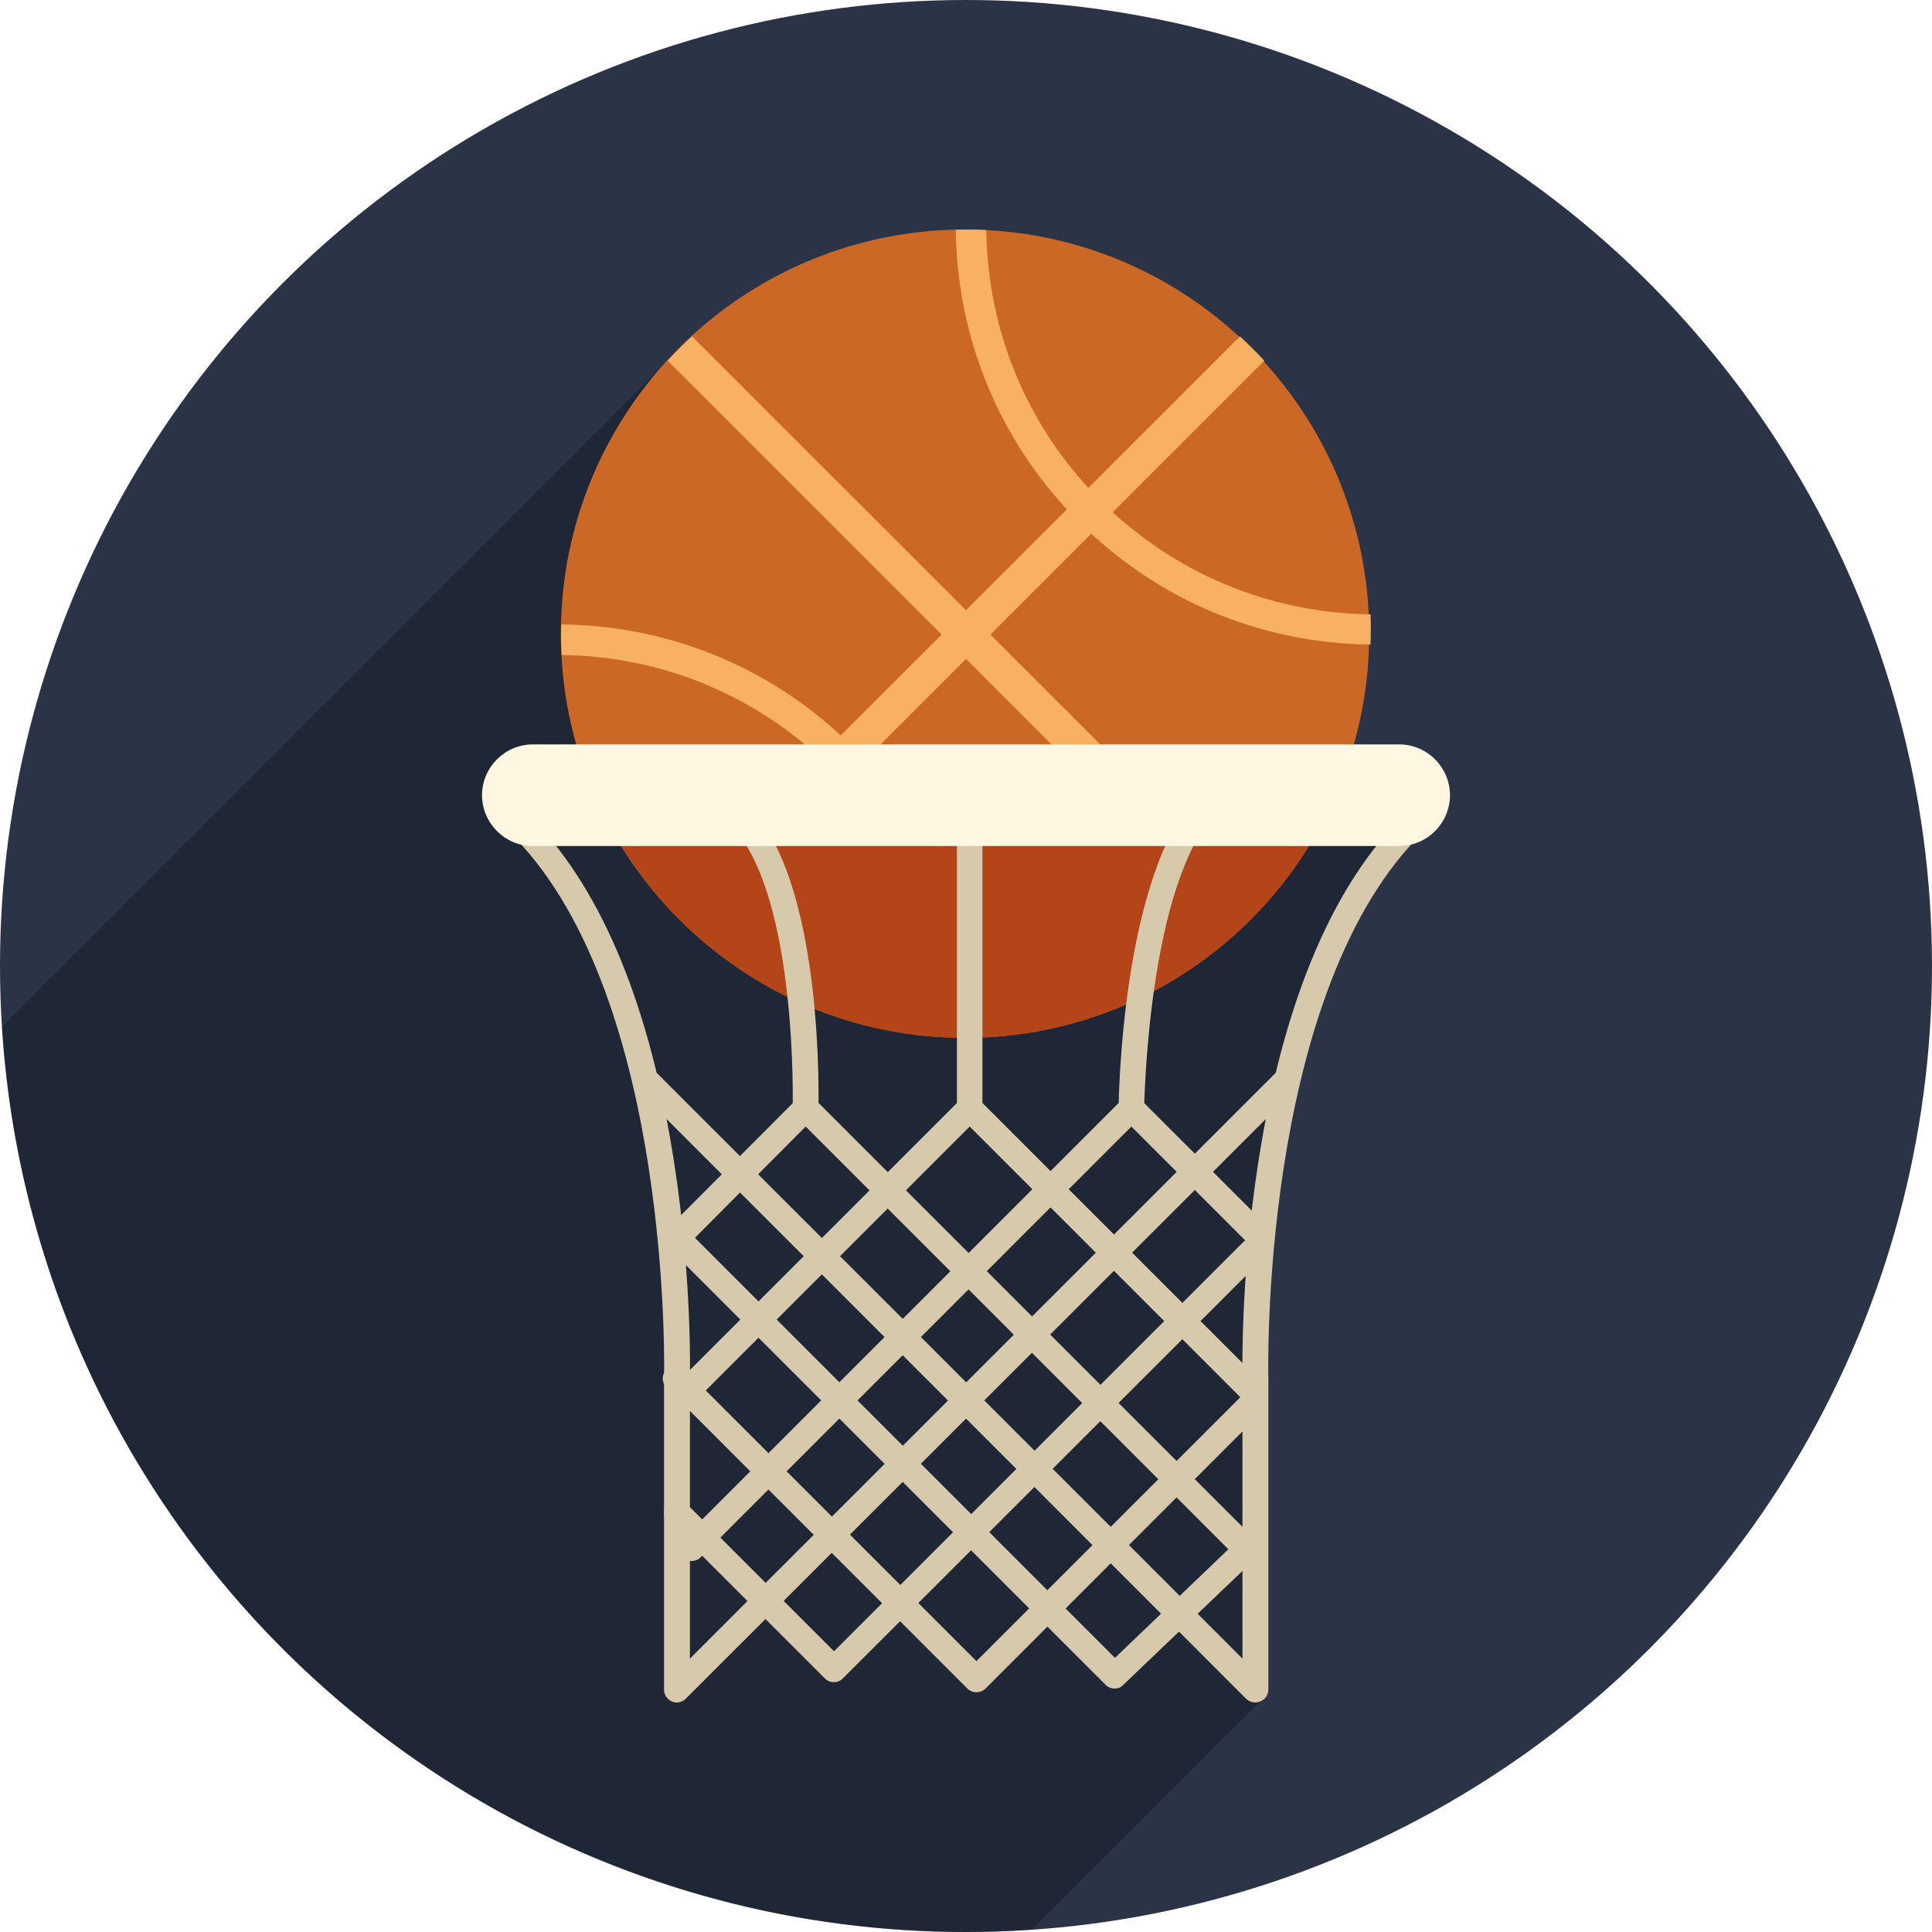
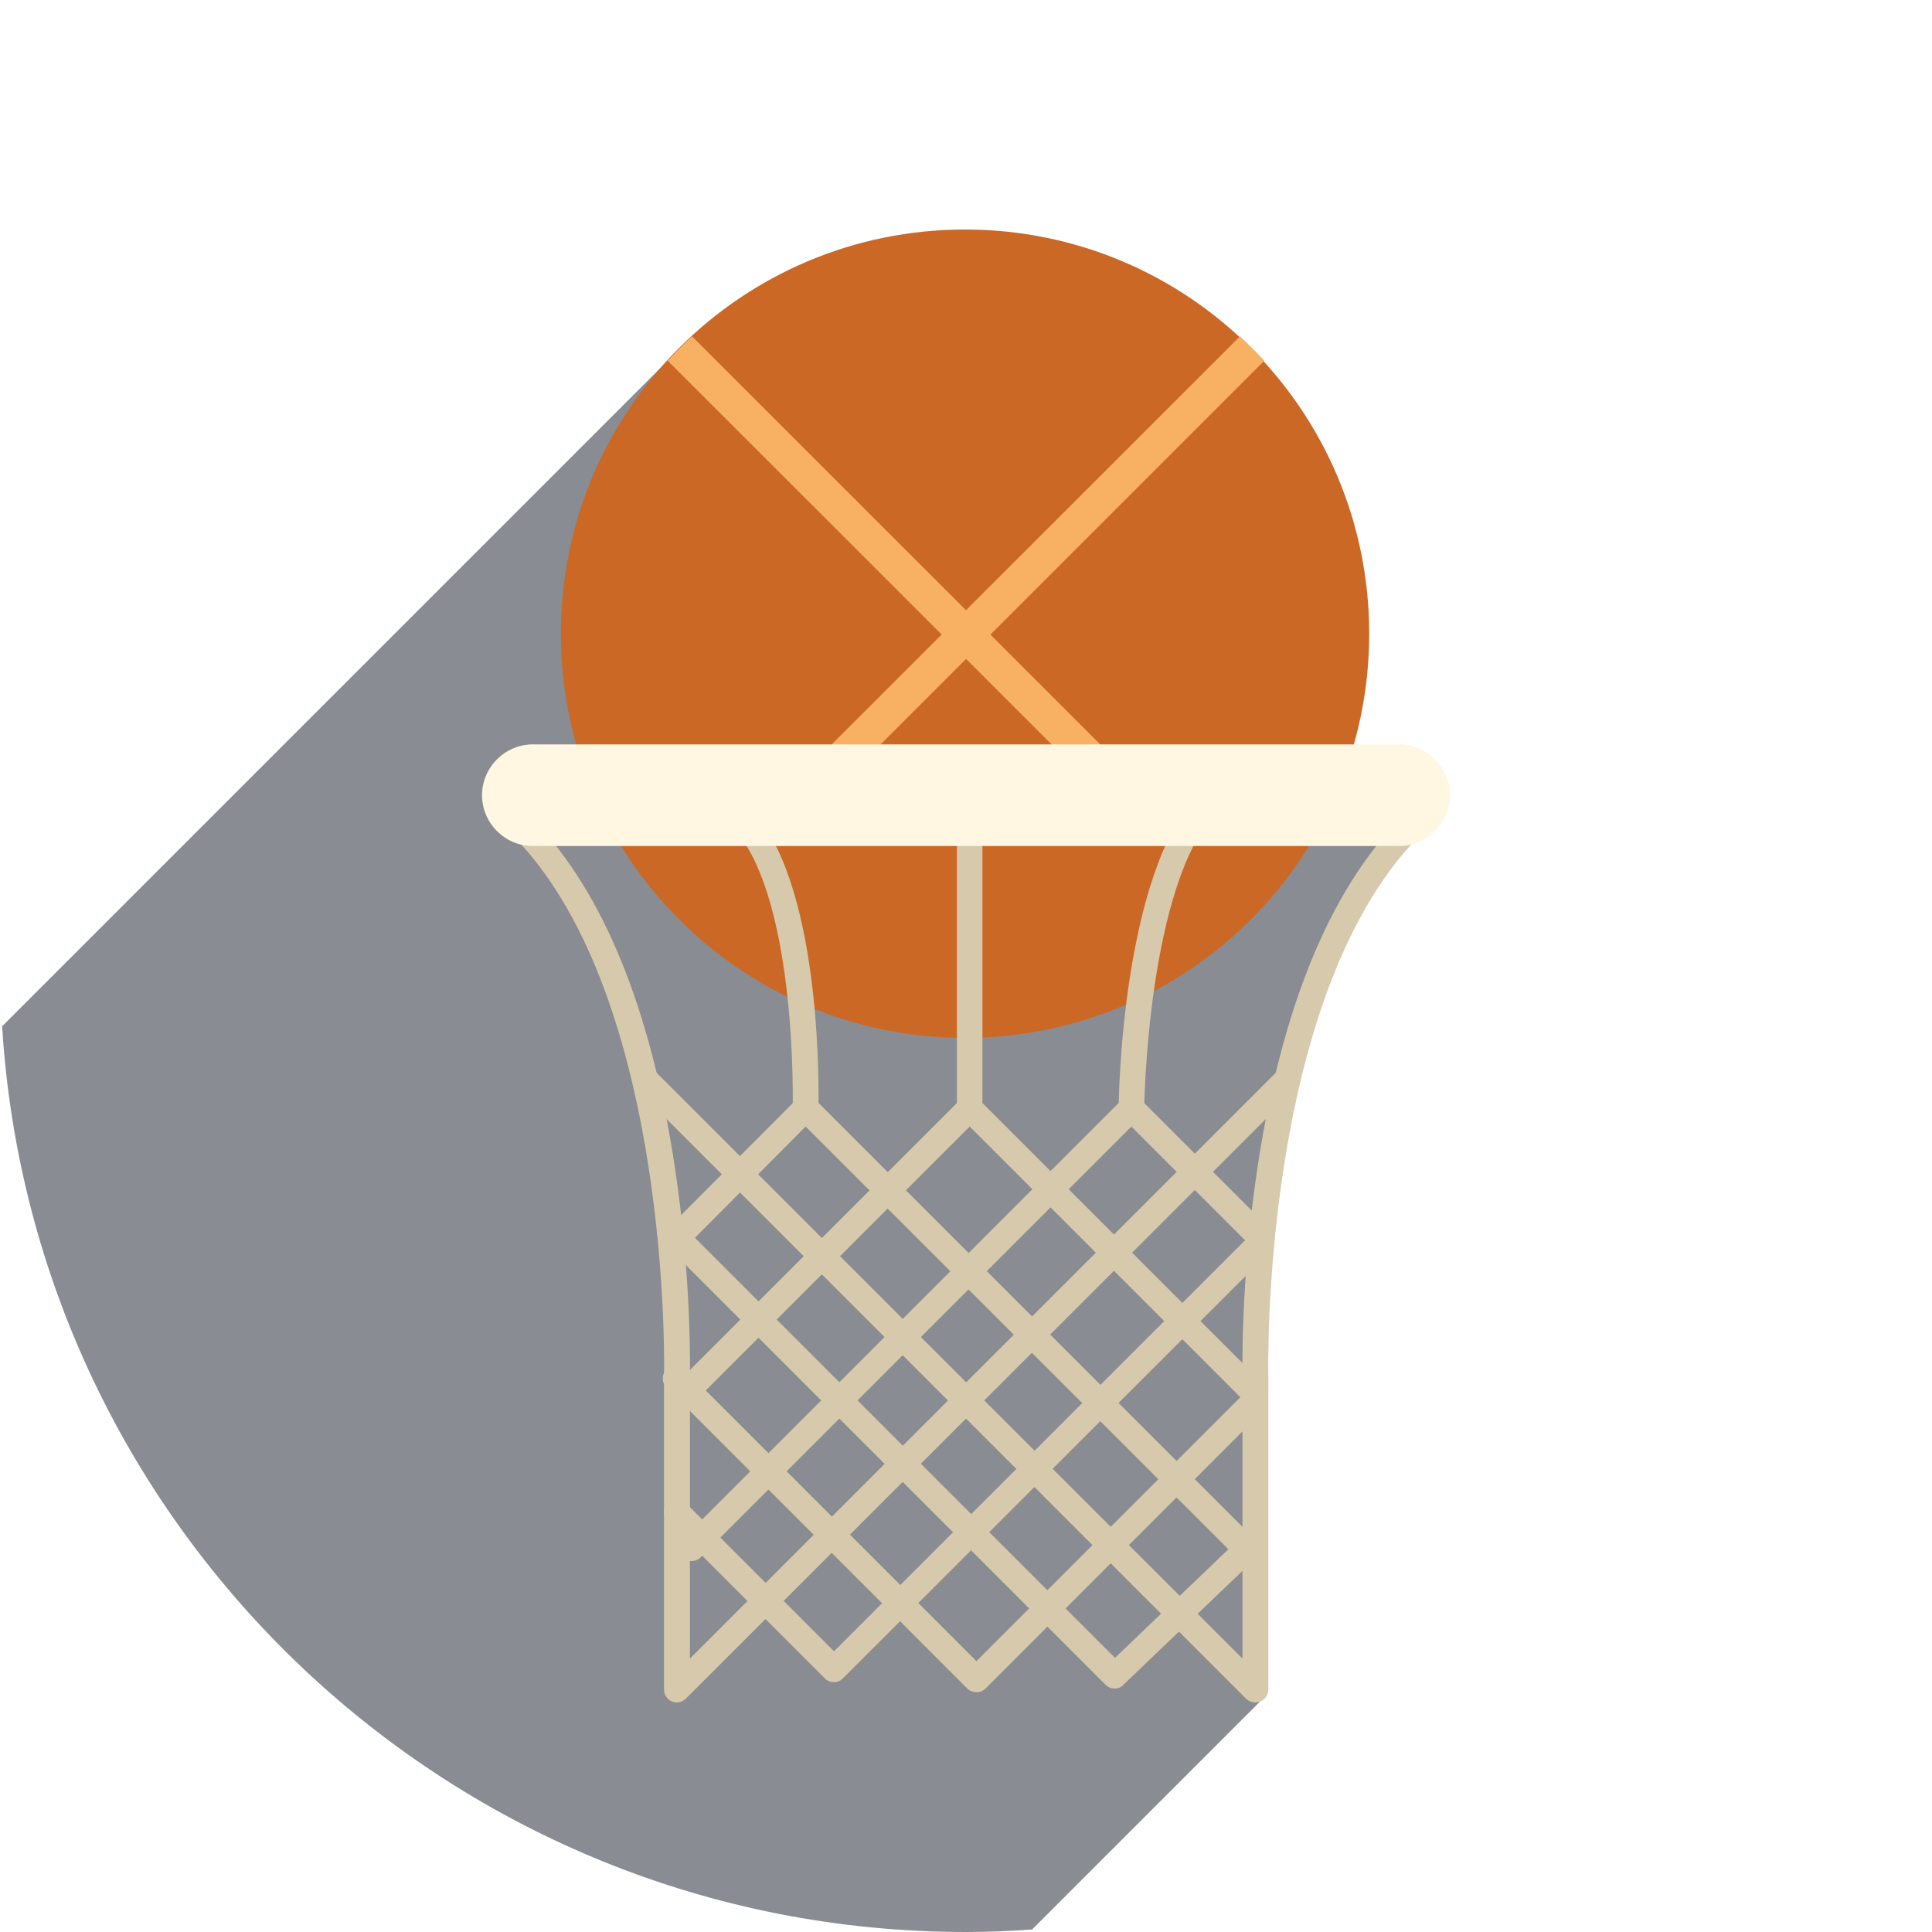
<svg xmlns="http://www.w3.org/2000/svg" enable-background="new 0 0 100 100" viewBox="0 0 100 100">
-   <circle cx="50" cy="50" fill="#2b3447" r="50" />
  <path d="m63.21 31.25-27.39-13.84-35.71 35.71c1.61 26.16 23.33 46.88 49.89 46.88 1.15 0 2.29-.05 3.42-.13l11.8-11.8v-23.74s2.45-16.27 8.31-22.48l-5.37-2.79z" fill="#141a26" opacity=".5" />
  <path d="m70.87 32.8c0 11.55-9.36 20.92-20.92 20.92-11.55 0-20.92-9.36-20.92-20.92s9.36-20.92 20.92-20.92 20.92 9.37 20.92 20.92z" fill="#cc6825" />
-   <path d="m49.95 53.72c8.78 0 16.3-5.42 19.4-13.09h-38.79c3.1 7.67 10.61 13.09 19.39 13.09z" fill="#b34518" />
-   <path d="m43.05 39.8c.7.7 1.35 1.45 1.93 2.23.66.03 1.32.05 1.98.08-.81-1.22-1.74-2.37-2.8-3.43-4.05-4.05-9.4-6.3-15.11-6.36 0 .18-.01.35-.01.53 0 .35.01.7.03 1.05 5.28.07 10.23 2.15 13.98 5.9z" fill="#f8b163" />
-   <path d="m70.94 31.8c-5.28-.07-10.24-2.16-13.99-5.9-3.74-3.74-5.83-8.7-5.9-13.99-.35-.02-.7-.03-1.05-.03-.18 0-.35.01-.53.01.07 5.71 2.32 11.07 6.36 15.11 4.05 4.05 9.4 6.3 15.11 6.36 0-.18.01-.35.01-.53.01-.34 0-.69-.01-1.03z" fill="#f8b163" />
  <path d="m60.24 41.82-24.42-24.41c-.44.4-.86.83-1.26 1.26l23.19 23.18c.83-.02 1.66-.03 2.49-.03z" fill="#f8b163" />
  <path d="m42.24 41.87 23.2-23.2c-.4-.44-.83-.86-1.26-1.26l-24.22 24.21c.76.09 1.52.17 2.28.25z" fill="#f8b163" />
  <g fill="#d7c9ab">
    <path d="m35.03 88.12c-.09 0-.17-.02-.25-.05-.25-.1-.41-.35-.41-.61v-16.16c.01-.21.43-19.51-7.71-27.93-.26-.26-.25-.68.02-.94.26-.26.68-.25.94.02 3.59 3.72 6.05 9.72 7.29 17.83.92 6 .8 10.99.8 11.04v14.53l30.33-30.33c.26-.26.68-.26.94 0s.26.68 0 .94l-31.48 31.46c-.13.13-.3.2-.47.2z" />
    <path d="m64.97 88.12c-.17 0-.34-.07-.47-.19l-31.46-31.47c-.26-.26-.26-.68 0-.94s.68-.26.94 0l30.33 30.33v-14.55c0-.03-.12-5.03.8-11.02 1.24-8.11 3.7-14.11 7.29-17.83.26-.26.68-.27.94-.02s.27.68.02.94c-8.14 8.42-7.72 27.71-7.71 27.91v16.17c0 .27-.16.51-.41.61-.09.04-.18.06-.27.06z" />
    <path d="m43.17 87.07c-.17 0-.34-.06-.47-.19l-8.14-8.14c-.26-.26-.26-.68 0-.94s.68-.26.94 0l7.67 7.67 21.18-21.18c.26-.26.68-.26.94 0s.26.68 0 .94l-21.66 21.64c-.12.13-.29.2-.46.2z" />
    <path d="m50.54 87.59c-.18 0-.35-.07-.47-.19l-15.57-15.58c-.26-.26-.26-.68 0-.94s.68-.26.94 0l15.1 15.1 13.87-13.87c.26-.26.68-.26.94 0s.26.68 0 .94l-14.34 14.35c-.12.12-.29.19-.47.19z" />
    <path d="m57.7 87.4c-.17 0-.34-.06-.47-.19l-23.04-23.04c-.26-.26-.26-.68 0-.94.22-.22.56-.25.82-.09l6.22-6.24c.12-.12.29-.2.47-.2.16 0 .35.07.47.19l22.83 22.83c.13.13.2.3.19.48 0 .18-.08.35-.21.47l-6.84 6.54c-.11.13-.28.19-.44.19zm-21.73-23.33 21.74 21.74 5.87-5.62-21.88-21.88z" />
    <path d="m35.65 72.57c-.17 0-.34-.06-.47-.19-.26-.26-.26-.68 0-.94l14.54-14.54c.26-.26.68-.26.94 0l14.49 14.49c.26.26.26.68 0 .94s-.68.26-.94 0l-14.02-14.02-14.07 14.07c-.13.13-.3.19-.47.19z" />
    <path d="m35.79 80.8c-.17 0-.34-.06-.47-.19-.26-.26-.26-.68 0-.94l22.77-22.77c.26-.26.68-.26.94 0l6.5 6.5c.26.26.26.68 0 .94s-.68.26-.94 0l-6.03-6.03-22.3 22.3c-.13.13-.3.19-.47.19z" />
    <path d="m41.7 58.03c-.01 0-.01 0-.02 0-.37-.01-.66-.32-.65-.68 0-.1.25-10.56-2.95-14.36-.24-.28-.2-.7.08-.94s.7-.2.94.08c3.52 4.18 3.27 14.8 3.26 15.26 0 .36-.3.64-.66.64z" />
    <path d="m58.56 58.03c-.37 0-.67-.3-.66-.67 0-.49.17-12.14 4.16-16.32.25-.27.67-.27.94-.02s.27.67.02.94c-3.64 3.8-3.79 15.29-3.8 15.41 0 .37-.29.66-.66.66z" />
    <path d="m50.19 58.03c-.37 0-.66-.3-.66-.66v-14.81c0-.37.3-.66.66-.66.37 0 .66.3.66.66v14.81c.01.36-.29.66-.66.66z" />
  </g>
  <path d="m72.42 43.79h-44.84c-1.45 0-2.63-1.19-2.63-2.63 0-1.45 1.19-2.63 2.63-2.63h44.84c1.45 0 2.63 1.19 2.63 2.63 0 1.44-1.18 2.63-2.63 2.63z" fill="#fff7e2" />
</svg>